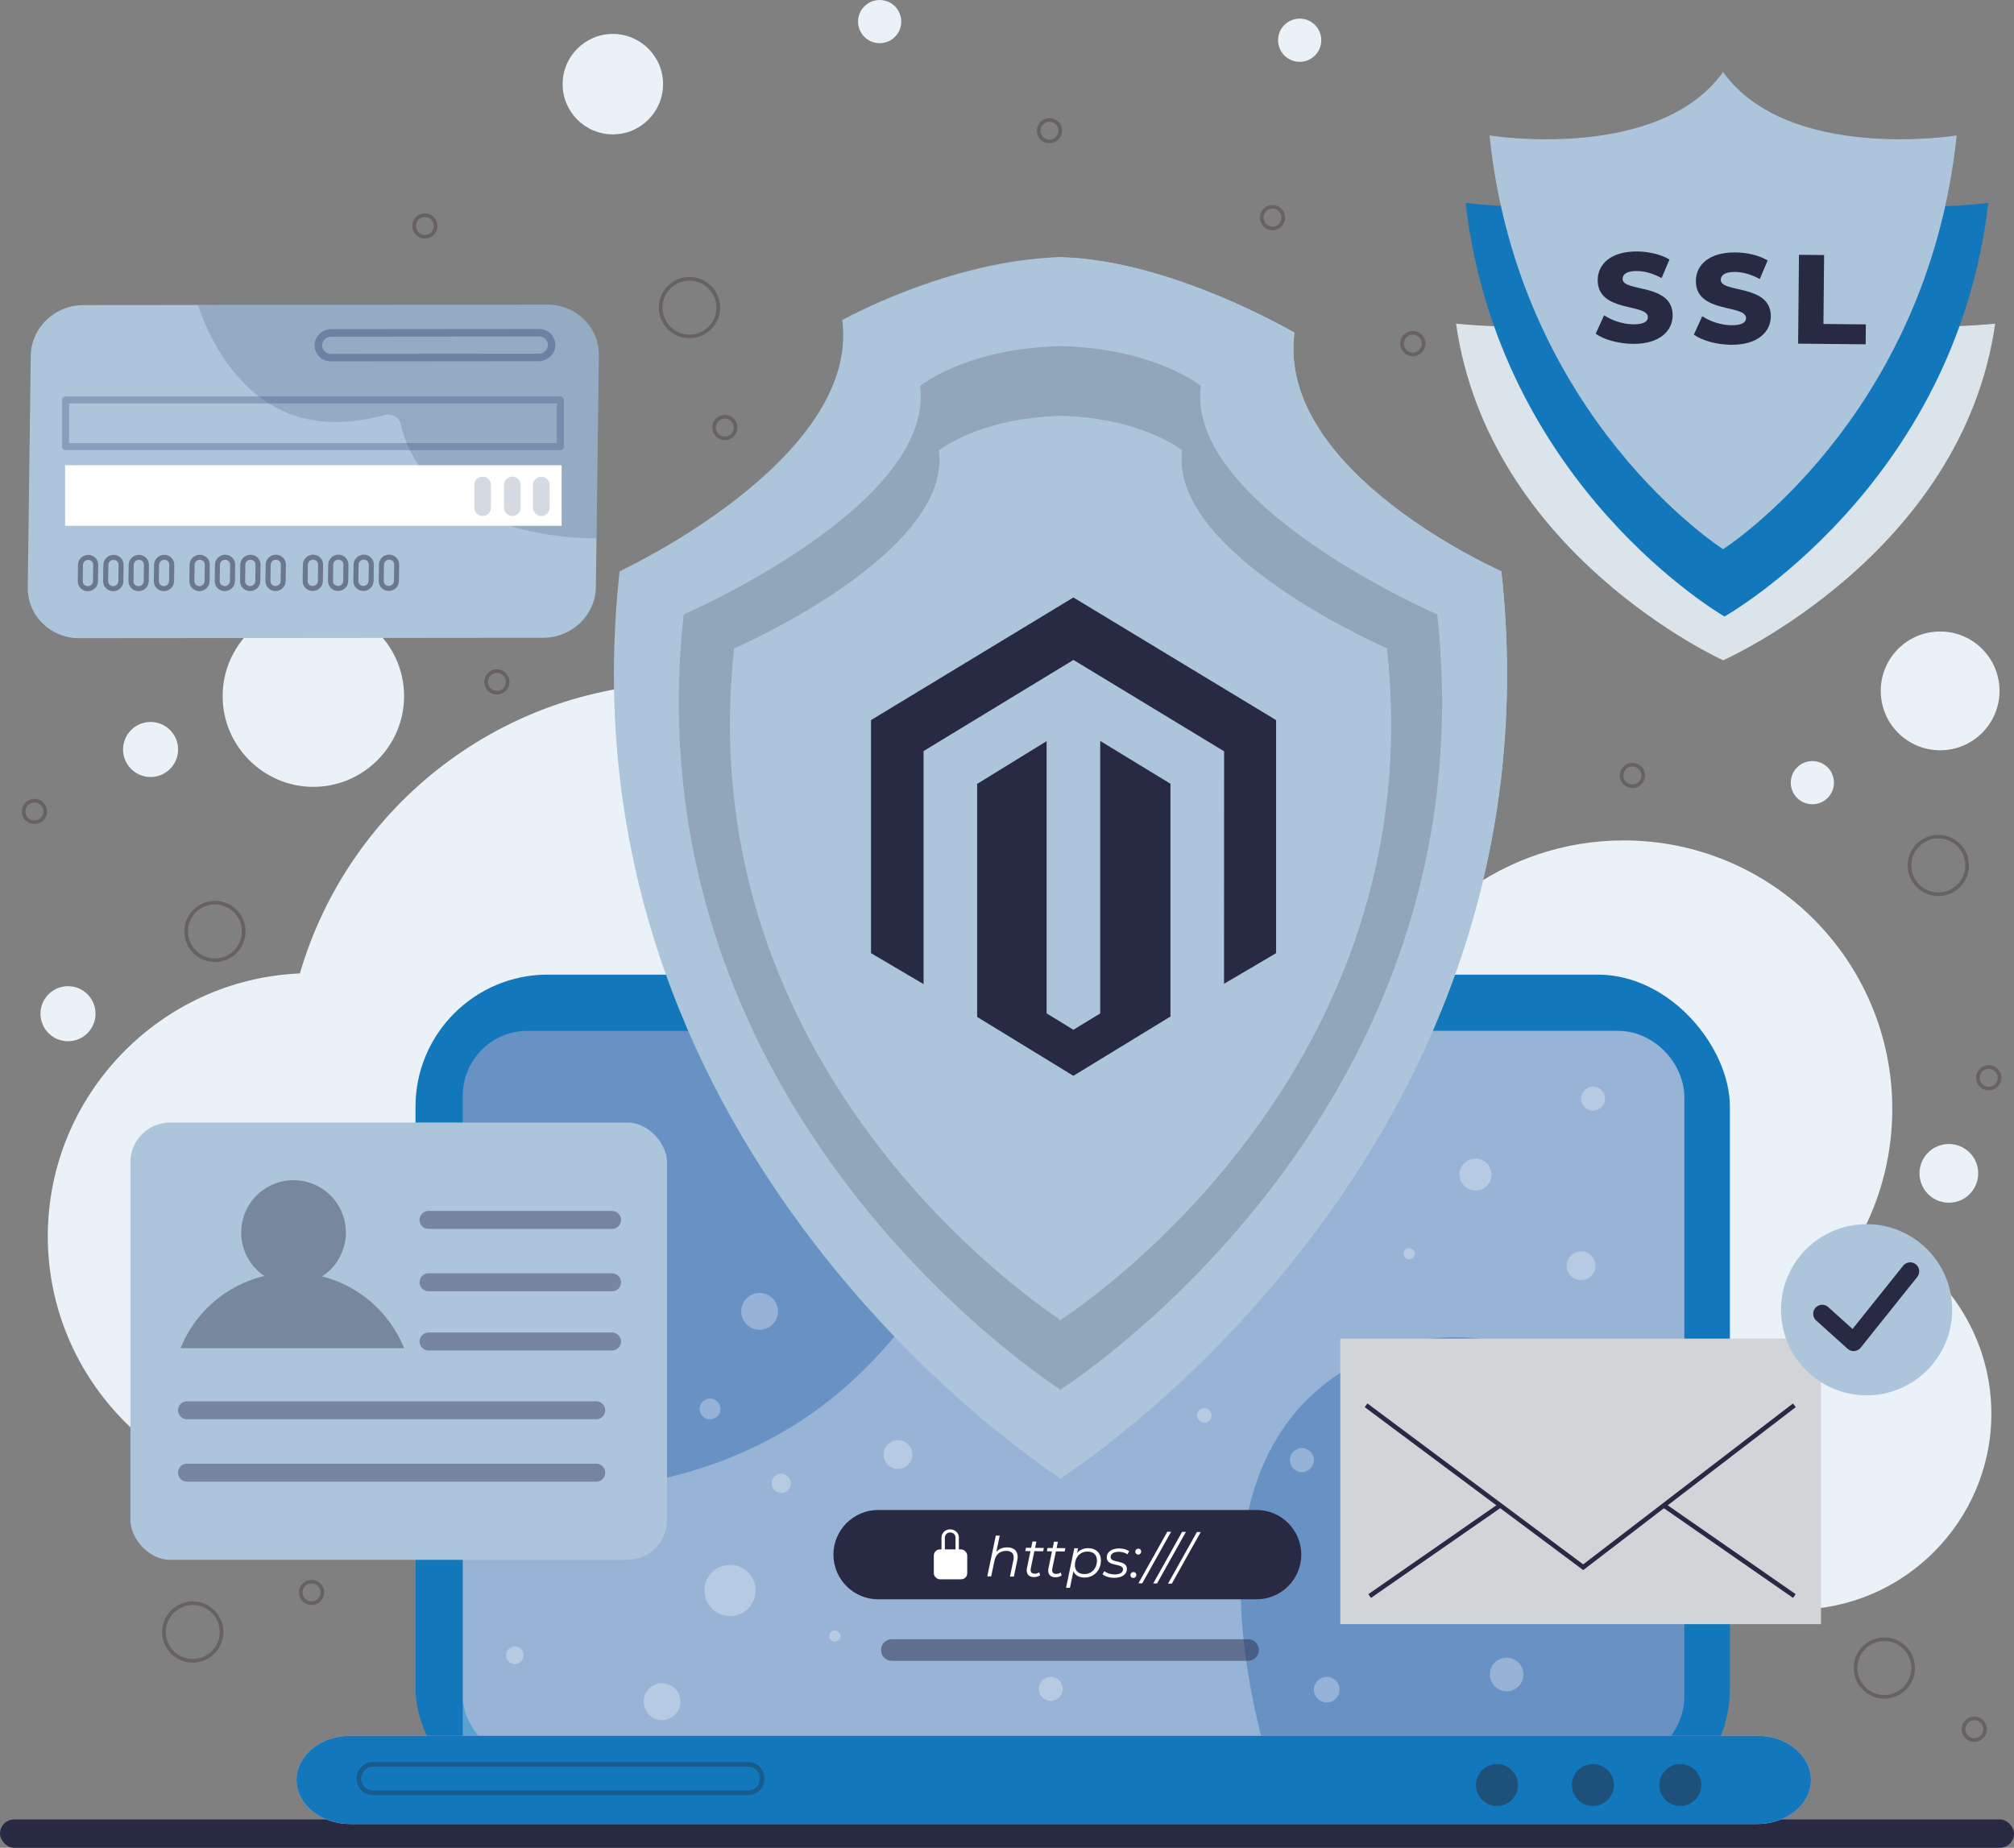
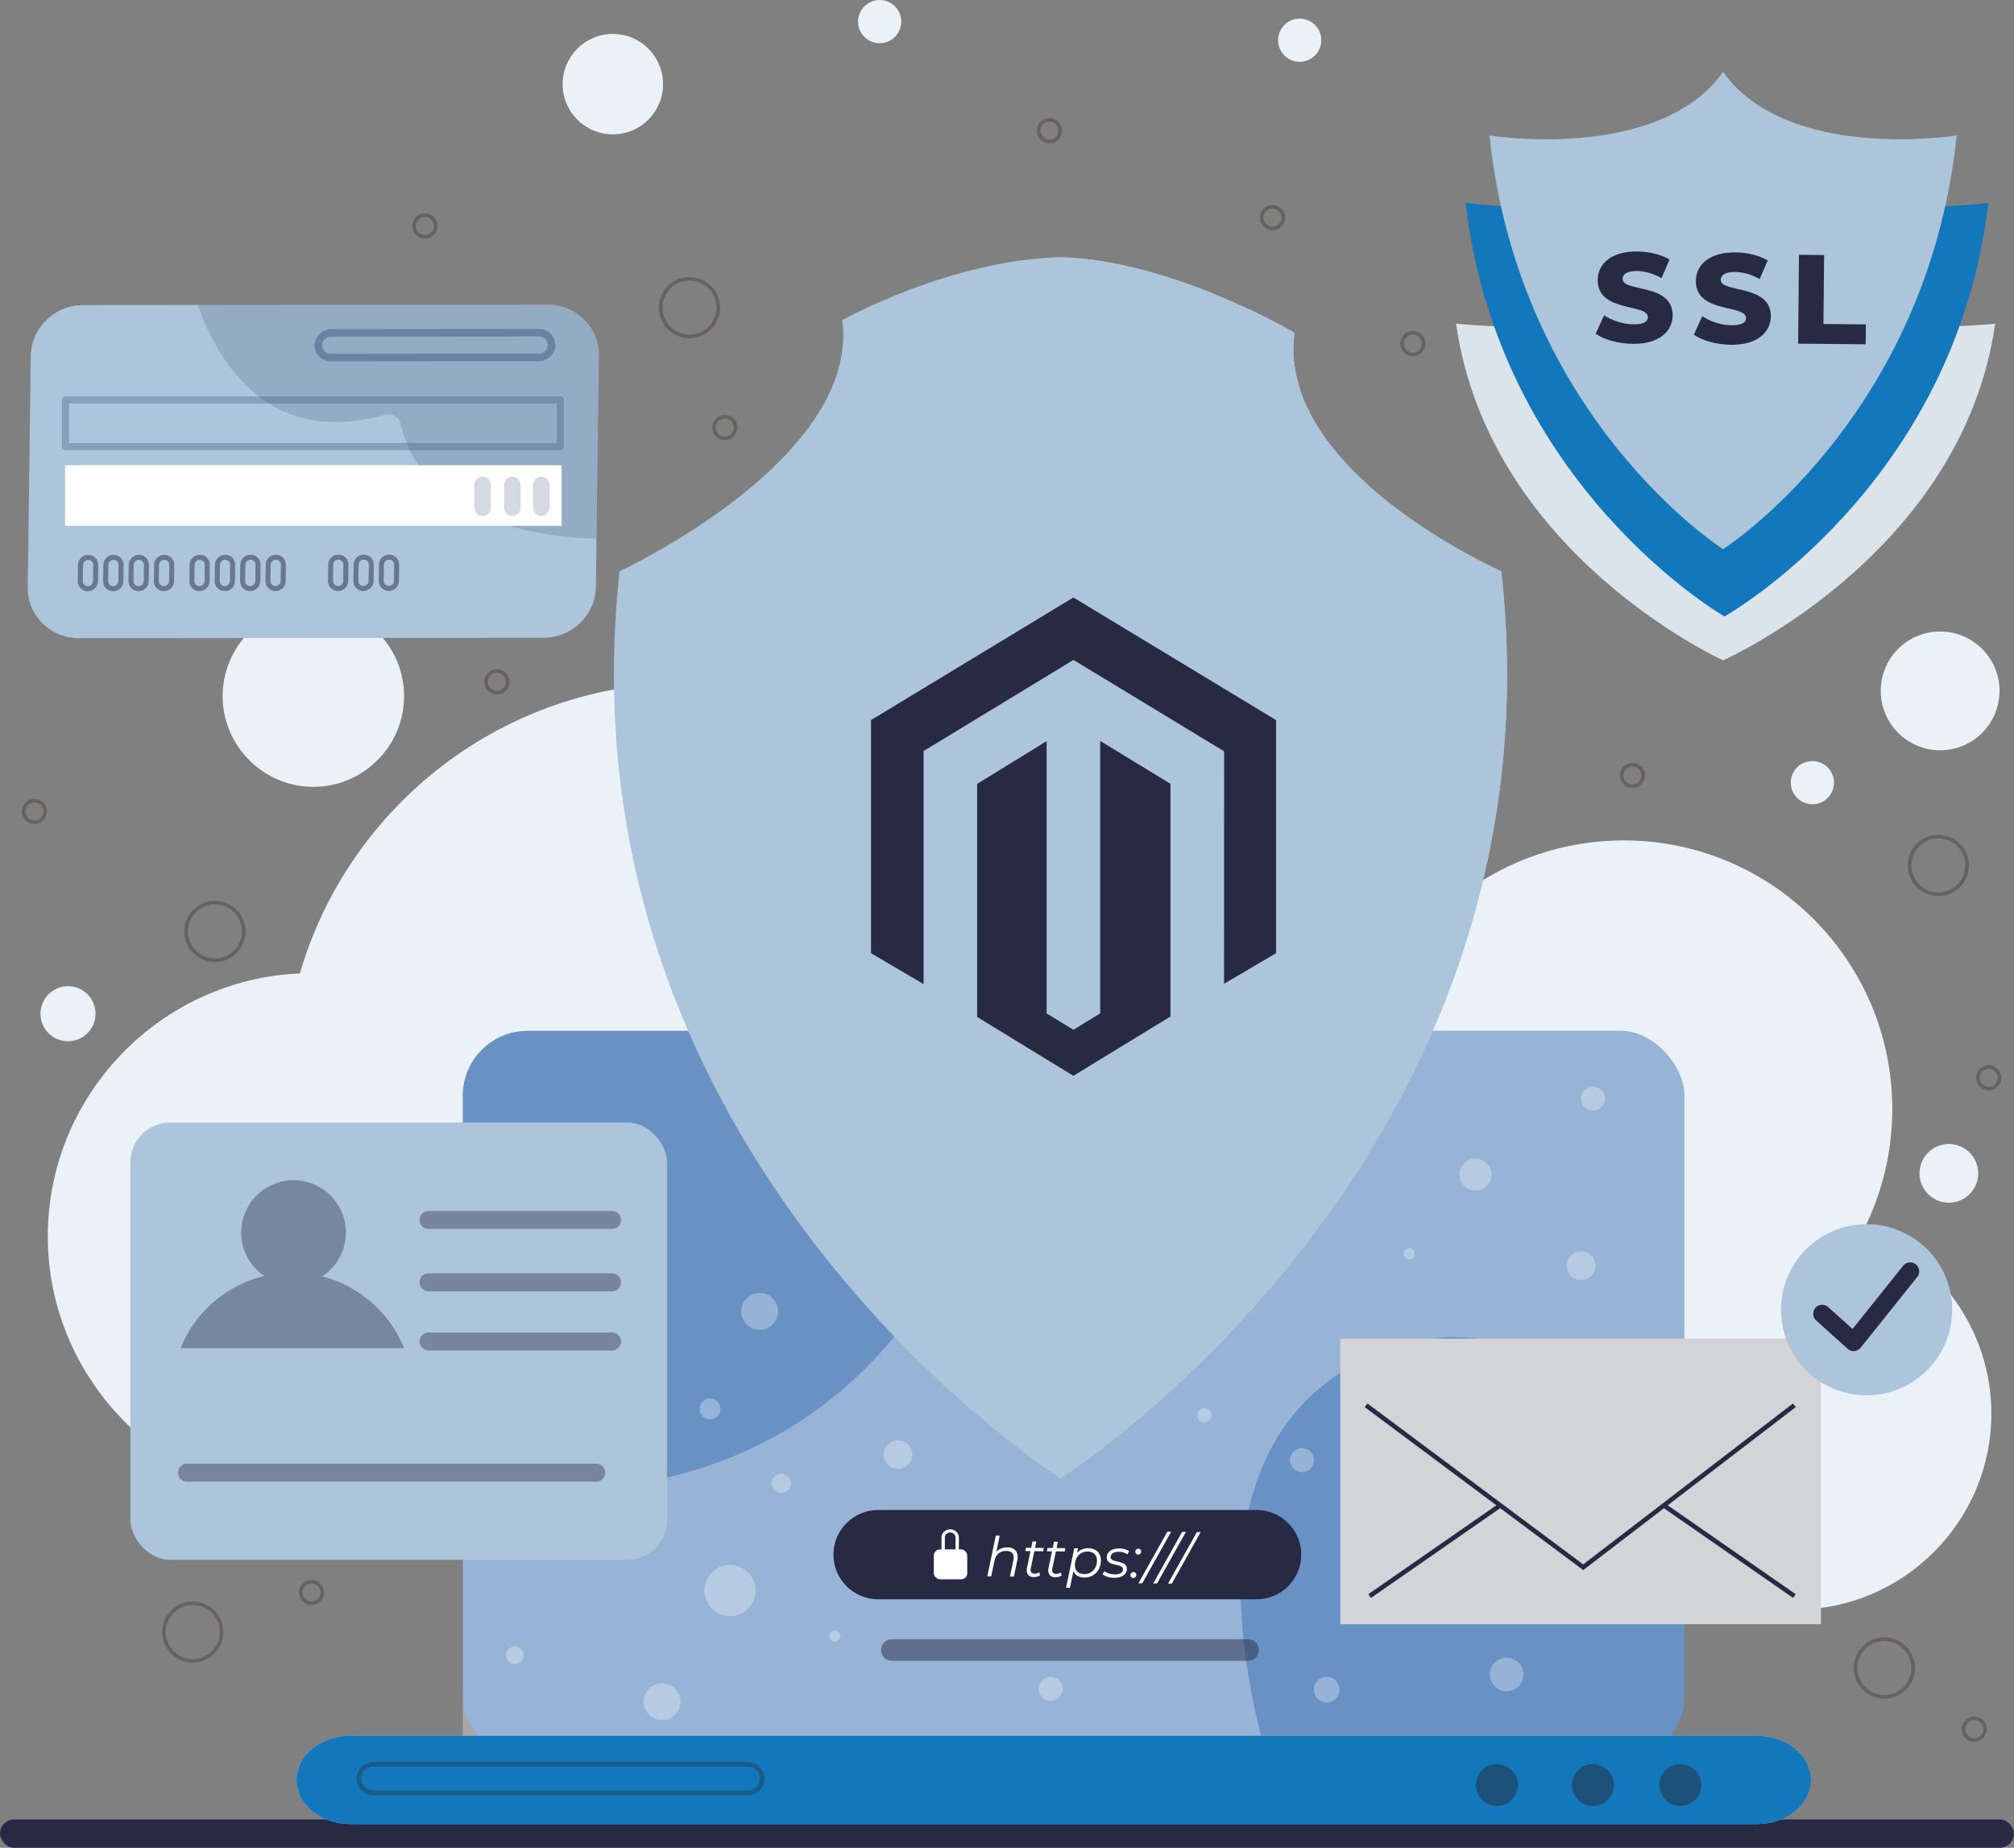
<svg xmlns="http://www.w3.org/2000/svg" id="OBJECTS" width="300" height="275.251" version="1.1" viewBox="0 0 300 275.251">
  <rect x="0" y="0" width="300" height="275.251" fill="#808080" stroke="none" />
  <defs>
    <style>
      .cls-1 {
        fill: #1377bc;
      }

      .cls-1, .cls-2, .cls-3, .cls-4, .cls-5, .cls-6, .cls-7, .cls-8, .cls-9, .cls-10, .cls-11, .cls-12, .cls-13, .cls-14, .cls-15, .cls-16 {
        stroke-width: 0px;
      }

      .cls-2, .cls-17 {
        opacity: .5;
      }

      .cls-2, .cls-7, .cls-10, .cls-11 {
        fill: #282a44;
      }

      .cls-18 {
        stroke-width: 2.685px;
      }

      .cls-18, .cls-17, .cls-19, .cls-20, .cls-21, .cls-22, .cls-23 {
        fill: none;
      }

      .cls-18, .cls-17, .cls-20 {
        stroke: #282a44;
      }

      .cls-18, .cls-17, .cls-22, .cls-23 {
        stroke-linecap: round;
        stroke-linejoin: round;
      }

      .cls-17 {
        stroke-width: .747px;
      }

      .cls-3 {
        opacity: .31;
      }

      .cls-3, .cls-5, .cls-13 {
        fill: #fff;
      }

      .cls-4 {
        fill: #dae4ea;
      }

      .cls-19 {
        stroke-width: .537px;
      }

      .cls-19, .cls-20, .cls-21 {
        stroke-miterlimit: 10;
      }

      .cls-19, .cls-5, .cls-21, .cls-22 {
        opacity: .3;
      }

      .cls-19, .cls-21 {
        stroke: #2d1a14;
      }

      .cls-20, .cls-21 {
        stroke-width: .682px;
      }

      .cls-6 {
        fill: #acc5da;
      }

      .cls-8 {
        fill: #d3d4d8;
      }

      .cls-9 {
        fill: #304871;
      }

      .cls-9, .cls-10 {
        opacity: .2;
      }

      .cls-24, .cls-11, .cls-23 {
        opacity: .4;
      }

      .cls-22 {
        stroke-width: 1.052px;
      }

      .cls-22, .cls-23 {
        stroke: #304871;
      }

      .cls-12 {
        fill: #2d1a14;
      }

      .cls-14 {
        fill: #6992c4;
      }

      .cls-15 {
        fill: #bfb8ff;
      }

      .cls-23 {
        stroke-width: 1.121px;
      }

      .cls-16 {
        fill: #eaf2f8;
      }
    </style>
  </defs>
  <g>
    <path class="cls-16" d="M277.583,183.23c2.74-5.419,4.286-11.544,4.286-18.031,0-22.097-17.913-40.01-40.01-40.01-17.823,0-32.922,11.656-38.097,27.76-15.258.65-27.46,13.097-27.714,28.455h-16.761c2.106-6.129,3.253-12.704,3.253-19.548,0-33.215-26.926-60.14-60.14-60.14-27.362,0-50.441,18.28-57.73,43.289-20.801.87-37.549,18.146-37.549,39.151,0,21.556,17.637,39.192,39.192,39.192h40.976c4.756,9.701,14.743,16.422,26.225,16.422h153.933c16.051,0,29.183-13.132,29.183-29.183,0-12.492-7.955-23.215-19.05-27.357Z" />
    <path class="cls-16" d="M46.678,117.21c7.433,0,13.515-6.082,13.515-13.515h0c0-7.433-6.082-13.515-13.515-13.515s-13.515,6.082-13.515,13.515h0c0,7.433,6.082,13.515,13.515,13.515Z" />
    <circle class="cls-16" cx="200.643" cy="108.091" r="6.56" transform="translate(-19.408 48.772) rotate(-13.226)" />
    <path class="cls-16" d="M290.296,179.157c2.415,0,4.373-1.958,4.373-4.373s-1.958-4.373-4.373-4.373-4.373,1.958-4.373,4.373,1.958,4.373,4.373,4.373Z" />
    <path class="cls-16" d="M68.228,61.194c2.415,0,4.373-1.958,4.373-4.373s-1.958-4.373-4.373-4.373-4.373,1.958-4.373,4.373,1.958,4.373,4.373,4.373Z" />
    <path class="cls-16" d="M10.13,155.104c2.264,0,4.1-1.836,4.1-4.1s-1.836-4.1-4.1-4.1-4.1,1.836-4.1,4.1,1.836,4.1,4.1,4.1Z" />
-     <path class="cls-16" d="M22.43,115.744c2.264,0,4.1-1.836,4.1-4.1s-1.836-4.1-4.1-4.1-4.1,1.836-4.1,4.1,1.836,4.1,4.1,4.1Z" />
  </g>
  <path class="cls-19" d="M212.065,51.18c0,.888-.72,1.609-1.609,1.609s-1.609-.72-1.609-1.609.72-1.609,1.609-1.609,1.609.72,1.609,1.609Z" />
-   <path class="cls-19" d="M191.157,32.416c0,.888-.72,1.609-1.609,1.609s-1.609-.72-1.609-1.609.72-1.609,1.609-1.609,1.609.72,1.609,1.609Z" />
+   <path class="cls-19" d="M191.157,32.416c0,.888-.72,1.609-1.609,1.609s-1.609-.72-1.609-1.609.72-1.609,1.609-1.609,1.609.72,1.609,1.609" />
  <path class="cls-19" d="M297.843,160.547c0,.888-.72,1.609-1.609,1.609s-1.609-.72-1.609-1.609.72-1.609,1.609-1.609,1.609.72,1.609,1.609Z" />
  <path class="cls-19" d="M244.768,115.513c0,.888-.72,1.609-1.609,1.609s-1.609-.72-1.609-1.609.72-1.609,1.609-1.609,1.609.72,1.609,1.609Z" />
  <path class="cls-19" d="M64.899,33.664c0,.888-.72,1.609-1.609,1.609s-1.609-.72-1.609-1.609.72-1.609,1.609-1.609,1.609.72,1.609,1.609Z" />
  <path class="cls-19" d="M109.578,63.688c0,.888-.72,1.609-1.609,1.609s-1.609-.72-1.609-1.609.72-1.609,1.609-1.609,1.609.72,1.609,1.609Z" />
  <path class="cls-19" d="M157.932,19.468c0,.888-.72,1.609-1.609,1.609s-1.609-.72-1.609-1.609.72-1.609,1.609-1.609,1.609.72,1.609,1.609Z" />
  <path class="cls-19" d="M82.538,69.94c0,.888-.72,1.609-1.609,1.609s-1.609-.72-1.609-1.609.72-1.609,1.609-1.609,1.609.72,1.609,1.609Z" />
  <path class="cls-19" d="M6.735,120.875c0,.888-.72,1.609-1.609,1.609s-1.609-.72-1.609-1.609.72-1.609,1.609-1.609,1.609.72,1.609,1.609Z" />
  <path class="cls-19" d="M75.622,101.575c0,.888-.72,1.609-1.609,1.609s-1.609-.72-1.609-1.609.72-1.609,1.609-1.609,1.609.72,1.609,1.609Z" />
  <path class="cls-19" d="M48.015,237.211c0,.888-.72,1.609-1.609,1.609s-1.609-.72-1.609-1.609.72-1.609,1.609-1.609,1.609.72,1.609,1.609Z" />
  <path class="cls-19" d="M295.699,257.583c0,.888-.72,1.609-1.609,1.609s-1.609-.72-1.609-1.609.72-1.609,1.609-1.609,1.609.72,1.609,1.609Z" />
  <rect class="cls-7" x="0" y="271.022" width="300" height="4.23" rx="2.115" ry="2.115" />
  <path class="cls-19" d="M36.306,138.747c0,2.369-1.921,4.29-4.29,4.29s-4.29-1.92-4.29-4.29,1.92-4.29,4.29-4.29,4.29,1.921,4.29,4.29Z" />
  <path class="cls-19" d="M284.977,248.469c0,2.369-1.921,4.29-4.29,4.29s-4.29-1.92-4.29-4.29,1.92-4.29,4.29-4.29,4.29,1.921,4.29,4.29Z" />
  <path class="cls-19" d="M33.004,243.108c0,2.369-1.92,4.29-4.29,4.29s-4.29-1.92-4.29-4.29,1.921-4.29,4.29-4.29,4.29,1.921,4.29,4.29Z" />
  <path class="cls-19" d="M293.018,128.916c0,2.369-1.92,4.29-4.29,4.29s-4.29-1.92-4.29-4.29,1.921-4.29,4.29-4.29,4.29,1.921,4.29,4.29Z" />
  <path class="cls-19" d="M106.988,45.82c0,2.369-1.921,4.29-4.29,4.29s-4.29-1.92-4.29-4.29,1.92-4.29,4.29-4.29,4.29,1.921,4.29,4.29Z" />
-   <rect class="cls-1" x="61.891" y="145.181" width="195.791" height="125.973" rx="19.692" ry="19.692" />
  <rect class="cls-14" x="68.934" y="153.556" width="181.957" height="108.791" rx="9.645" ry="9.645" />
  <path class="cls-3" d="M186.098,250.377c-2.177-12.606-2.361-27.259,5.413-38.129,3.906-5.461,9.441-9.262,15.755-11.449,9.22-3.193,17.676-1.34,26.231,2.859,4.399,2.159,8.613,4.684,13.071,6.725h0c2.023.924,4.324-.554,4.324-2.778v-43.917c0-5.596-4.536-10.132-10.132-10.132h-86.978c-1.242,0-2.356.743-2.855,1.88-2.967,6.755-4.468,14.656-6.22,20.653-1.541,5.277-3.241,10.697-6.096,15.436-3.444,5.718-7.961,11-13.004,15.363-9.591,8.296-21.352,13.057-33.886,14.565-6.456.777-12.937.757-19.387.127-1.822-.178-3.4,1.248-3.4,3.078v34.59c0,1.712,1.388,3.099,3.099,3.099h112.784c2.02,0,3.489-1.9,2.998-3.859-.677-2.703-1.251-5.413-1.718-8.111Z" />
  <g>
    <path class="cls-15" d="M261.773,271.709H52.155c-4.392,0-7.986-2.956-7.986-6.569h0c0-3.613,3.594-6.569,7.986-6.569h209.618c4.392,0,7.986,2.956,7.986,6.569h0c0,3.613-3.594,6.569-7.986,6.569Z" />
    <path class="cls-1" d="M261.773,271.709H52.155c-4.392,0-7.986-2.956-7.986-6.569h0c0-3.613,3.594-6.569,7.986-6.569h209.618c4.392,0,7.986,2.956,7.986,6.569h0c0,3.613-3.594,6.569-7.986,6.569Z" />
  </g>
  <path class="cls-21" d="M111.407,267.063h-55.82c-1.169,0-2.126-.957-2.126-2.126h0c0-1.169.957-2.126,2.126-2.126h55.82c1.169,0,2.126.957,2.126,2.126h0c0,1.169-.957,2.126-2.126,2.126Z" />
  <g class="cls-24">
    <circle class="cls-12" cx="222.983" cy="265.901" r="3.127" />
    <circle class="cls-12" cx="237.279" cy="265.901" r="3.127" />
    <circle class="cls-12" cx="250.295" cy="265.901" r="3.127" />
  </g>
  <g>
    <path class="cls-6" d="M223.638,85.094s-33.501-14.701-30.825-35.534c0,0-18.315-10.795-34.69-11.237v-.011c-.053.001-.104.004-.157.005-.053-.001-.104-.004-.157-.005v.011c-16.376.442-32.341,9.348-32.341,9.348,2.676,20.832-33.174,37.422-33.174,37.422-9.277,84.464,60.342,131.642,65.515,135.022v.203s.062-.039.157-.101c.096.062.157.101.157.101v-.203c5.172-3.38,74.792-50.558,65.515-135.022Z" />
    <path class="cls-6" d="M223.638,85.094s-33.501-14.701-30.825-35.534c0,0-18.315-10.795-34.69-11.237v-.011c-.053.001-.104.004-.157.005-.053-.001-.104-.004-.157-.005v.011c-.711.019-1.421.055-2.13.105v180.233c1.019.719,1.75,1.206,2.13,1.454v.203s.062-.039.157-.101c.096.062.157.101.157.101v-.203c5.172-3.381,74.792-50.558,65.515-135.022Z" />
-     <path class="cls-10" d="M214.087,91.526s-37.504-16.241-35.217-34.043c0,0-6.776-5.547-20.77-5.925v-.009c-.046,0-.089.004-.135.005-.045,0-.089-.004-.134-.005v.009c-13.994.378-20.77,5.925-20.77,5.925,2.287,17.802-35.217,34.043-35.217,34.043-7.927,72.179,51.566,112.496,55.987,115.385v.174s.053-.034.134-.086c.082.053.135.086.135.086v-.174c4.42-2.889,63.914-43.205,55.987-115.385Z" />
    <path class="cls-6" d="M206.574,96.585s-32.483-14.067-30.502-29.486c0,0-5.869-4.805-17.989-5.132v-.008c-.039,0-.077.003-.116.004-.039,0-.077-.003-.116-.004v.008c-12.12.327-17.989,5.132-17.989,5.132,1.981,15.419-30.502,29.486-30.502,29.486-6.866,62.517,44.663,97.436,48.492,99.938v.151s.046-.029.116-.075c.071.046.116.075.116.075v-.151c3.829-2.502,55.358-37.421,48.492-99.938Z" />
    <path class="cls-6" d="M206.574,96.585s-32.483-14.067-30.502-29.486c0,0-5.869-4.805-17.99-5.132v-.008c-.039,0-.077.003-.116.004-.039,0-.077-.003-.116-.004v.008c-.768.021-1.509.06-2.226.114v132.902c1.098.791,1.87,1.306,2.226,1.539v.151s.045-.029.116-.075c.071.046.116.075.116.075v-.151c3.829-2.502,55.358-37.421,48.492-99.938Z" />
  </g>
  <g>
    <path class="cls-4" d="M256.676,40.522c-10.773,10.982-39.786,7.687-39.786,7.687,4.897,34.409,39.786,50.149,39.786,50.149,0,0,35.624-15.74,40.52-50.149,0,0-29.747,3.294-40.52-7.687Z" />
    <path class="cls-1" d="M256.874,20.764c-10.739,13.494-38.563,9.446-38.563,9.446,4.881,42.282,38.563,61.624,38.563,61.624,0,0,34.416-19.342,39.298-61.624,0,0-28.559,4.048-39.298-9.446Z" />
    <path class="cls-6" d="M256.666,10.732c-9.69,13.494-34.796,9.446-34.796,9.446,4.404,42.282,34.796,61.624,34.796,61.624,0,0,30.391-19.342,34.796-61.624,0,0-25.106,4.048-34.796-9.446Z" />
    <g>
      <path class="cls-7" d="M237.688,49.713l1.255-2.749c1.165.787,2.824,1.332,4.355,1.346,1.551.015,2.16-.414,2.166-1.057.02-2.099-7.521-.639-7.474-5.556.022-2.364,1.97-4.274,5.903-4.237,1.721.016,3.494.43,4.792,1.2l-1.18,2.769c-1.26-.693-2.505-1.045-3.659-1.056-1.569-.015-2.142.509-2.148,1.171-.019,2.023,7.502.582,7.456,5.461-.022,2.307-1.969,4.255-5.903,4.218-2.175-.021-4.325-.628-5.564-1.51Z" />
      <path class="cls-7" d="M252.308,49.852l1.255-2.749c1.165.787,2.824,1.332,4.356,1.346,1.551.015,2.16-.415,2.166-1.058.02-2.099-7.52-.639-7.474-5.555.022-2.364,1.969-4.275,5.903-4.237,1.721.016,3.494.43,4.792,1.199l-1.18,2.769c-1.26-.693-2.505-1.045-3.659-1.056-1.569-.015-2.142.509-2.148,1.171-.019,2.023,7.502.582,7.456,5.461-.022,2.307-1.969,4.255-5.903,4.218-2.175-.021-4.325-.628-5.564-1.51Z" />
      <path class="cls-7" d="M267.97,37.955l3.744.036-.098,10.268,6.316.06-.028,2.969-10.06-.096.126-13.237Z" />
    </g>
  </g>
  <g>
    <rect class="cls-6" x="19.425" y="167.213" width="79.934" height="65.135" rx="5.914" ry="5.914" />
    <g class="cls-24">
      <circle class="cls-7" cx="43.726" cy="183.599" r="7.797" transform="translate(-66.932 30.709) rotate(-22.5)" />
      <path class="cls-7" d="M60.196,200.826c-2.658-6.59-9.109-11.243-16.651-11.243s-13.993,4.653-16.651,11.243h33.303Z" />
    </g>
    <path class="cls-11" d="M91.172,183.063h-27.342c-.737,0-1.34-.603-1.34-1.34h0c0-.737.603-1.34,1.34-1.34h27.342c.737,0,1.34.603,1.34,1.34h0c0,.737-.603,1.34-1.34,1.34Z" />
    <path class="cls-11" d="M91.172,192.356h-27.342c-.737,0-1.34-.603-1.34-1.34h0c0-.737.603-1.34,1.34-1.34h27.342c.737,0,1.34.603,1.34,1.34h0c0,.737-.603,1.34-1.34,1.34Z" />
    <path class="cls-11" d="M91.172,201.172h-27.342c-.737,0-1.34-.603-1.34-1.34h0c0-.737.603-1.34,1.34-1.34h27.342c.737,0,1.34.603,1.34,1.34h0c0,.737-.603,1.34-1.34,1.34Z" />
-     <path class="cls-11" d="M88.817,211.419H27.849c-.737,0-1.34-.603-1.34-1.34h0c0-.737.603-1.34,1.34-1.34h60.968c.737,0,1.34.603,1.34,1.34h0c0,.737-.603,1.34-1.34,1.34Z" />
    <path class="cls-11" d="M88.817,220.712H27.849c-.737,0-1.34-.603-1.34-1.34h0c0-.737.603-1.34,1.34-1.34h60.968c.737,0,1.34.603,1.34,1.34h0c0,.737-.603,1.34-1.34,1.34Z" />
  </g>
  <g>
    <rect class="cls-8" x="199.646" y="199.402" width="71.604" height="42.532" />
    <polyline class="cls-20" points="203.487 209.333 235.832 233.458 267.284 209.333" />
    <line class="cls-20" x1="204.023" y1="237.747" x2="223.323" y2="224.344" />
  </g>
  <line class="cls-20" x1="267.284" y1="237.747" x2="247.984" y2="224.344" />
  <g>
    <circle class="cls-6" cx="278.044" cy="195.101" r="12.748" />
    <polyline class="cls-18" points="271.429 195.702 276.11 199.916 284.537 189.382" />
  </g>
  <path class="cls-2" d="M185.914,247.397h-53.075c-.885,0-1.608-.724-1.608-1.608h0c0-.885.724-1.608,1.608-1.608h53.075c.885,0,1.608.724,1.608,1.608h0c0,.885-.724,1.608-1.608,1.608Z" />
  <g>
    <g>
      <path class="cls-6" d="M80.916,95.004l-69.129.062c-4.278.004-7.703-3.376-7.649-7.549l.444-34.509c.054-4.173,3.565-7.559,7.844-7.562l69.129-.062c4.278-.004,7.703,3.376,7.649,7.549l-.444,34.509c-.054,4.173-3.565,7.559-7.844,7.562Z" />
      <path class="cls-9" d="M35.616,56.312c2.379,2.653,5.348,4.754,8.84,5.781,4.224,1.242,8.67.86,12.902-.287.954-.259,2.091.316,2.307,1.285.771,3.464,2.5,6.524,5.077,9.004,4.765,4.585,11.586,6.864,18.14,7.712,1.96.254,3.962.392,5.971.395l.351-27.27c.054-4.173-3.371-7.552-7.649-7.549l-52.087.047c1.379,3.997,3.359,7.77,6.149,10.882Z" />
      <g>
        <path class="cls-17" d="M13.076,87.695h0c-.623,0-1.127-.496-1.119-1.104l.032-2.456c.008-.608.524-1.106,1.148-1.106h0c.623,0,1.127.496,1.119,1.104l-.032,2.456c-.008.608-.524,1.106-1.148,1.106Z" />
        <path class="cls-17" d="M16.854,87.692h0c-.623,0-1.127-.496-1.119-1.104l.032-2.456c.008-.608.524-1.106,1.148-1.106h0c.623,0,1.127.496,1.119,1.104l-.032,2.456c-.008.608-.524,1.106-1.148,1.106Z" />
        <path class="cls-17" d="M20.632,87.688h0c-.623,0-1.127-.496-1.119-1.104l.032-2.456c.008-.608.524-1.106,1.148-1.106h0c.623,0,1.127.496,1.119,1.104l-.032,2.456c-.008.608-.524,1.106-1.148,1.106Z" />
        <path class="cls-17" d="M24.409,87.685h0c-.623,0-1.127-.496-1.119-1.104l.032-2.456c.008-.608.524-1.106,1.148-1.106h0c.623,0,1.127.496,1.119,1.104l-.032,2.456c-.008.608-.524,1.106-1.148,1.106Z" />
      </g>
      <g>
        <path class="cls-17" d="M29.698,87.68h0c-.623,0-1.127-.496-1.119-1.104l.032-2.456c.008-.608.524-1.106,1.148-1.106h0c.623,0,1.127.496,1.119,1.104l-.032,2.456c-.008.608-.524,1.106-1.148,1.106Z" />
        <path class="cls-17" d="M33.476,87.677h0c-.623,0-1.127-.496-1.119-1.104l.032-2.456c.008-.608.524-1.106,1.148-1.106h0c.623,0,1.127.496,1.119,1.104l-.032,2.456c-.008.608-.524,1.106-1.148,1.106Z" />
        <path class="cls-17" d="M37.254,87.674h0c-.623,0-1.127-.496-1.119-1.104l.032-2.456c.008-.608.524-1.106,1.148-1.106h0c.623,0,1.127.496,1.119,1.104l-.032,2.456c-.008.608-.524,1.106-1.148,1.106Z" />
        <path class="cls-17" d="M41.032,87.67h0c-.623,0-1.127-.496-1.119-1.104l.032-2.456c.008-.608.524-1.106,1.148-1.106h0c.623,0,1.127.496,1.119,1.104l-.032,2.456c-.008.608-.524,1.106-1.147,1.106Z" />
      </g>
      <g>
-         <path class="cls-17" d="M46.572,87.665h0c-.623,0-1.127-.496-1.119-1.104l.032-2.456c.008-.608.524-1.106,1.148-1.106h0c.623,0,1.127.496,1.119,1.104l-.032,2.456c-.008.608-.524,1.106-1.148,1.106Z" />
        <path class="cls-17" d="M50.35,87.662h0c-.623,0-1.127-.496-1.119-1.104l.032-2.456c.008-.608.524-1.106,1.148-1.106h0c.623,0,1.127.496,1.119,1.104l-.032,2.456c-.008.608-.524,1.106-1.148,1.106Z" />
        <path class="cls-17" d="M54.128,87.658h0c-.623,0-1.127-.496-1.119-1.104l.032-2.456c.008-.608.524-1.106,1.148-1.106h0c.623,0,1.127.496,1.119,1.104l-.032,2.456c-.008.608-.524,1.106-1.148,1.106Z" />
        <path class="cls-17" d="M57.906,87.655h0c-.623,0-1.127-.496-1.119-1.104l.032-2.456c.008-.608.524-1.106,1.148-1.106h0c.623,0,1.127.496,1.119,1.104l-.032,2.456c-.008.608-.524,1.106-1.148,1.106Z" />
      </g>
      <path class="cls-23" d="M80.259,53.245l-30.978.028c-1.039,0-1.878-.827-1.865-1.841h0c.013-1.013.874-1.843,1.913-1.844l30.978-.028c1.039,0,1.878.827,1.865,1.841h0c-.013,1.013-.874,1.843-1.913,1.844Z" />
      <rect class="cls-13" x="9.698" y="69.302" width="73.961" height="9.028" />
      <rect class="cls-22" x="9.761" y="59.58" width="73.711" height="6.945" />
    </g>
    <path class="cls-9" d="M71.887,76.867h0c-.679,0-1.235-.556-1.235-1.235v-3.395c0-.679.556-1.235,1.235-1.235h0c.679,0,1.235.556,1.235,1.235v3.395c0,.679-.556,1.235-1.235,1.235Z" />
    <path class="cls-9" d="M76.316,76.867h0c-.679,0-1.235-.556-1.235-1.235v-3.395c0-.679.556-1.235,1.235-1.235h0c.679,0,1.235.556,1.235,1.235v3.395c0,.679-.556,1.235-1.235,1.235Z" />
    <path class="cls-9" d="M80.637,76.867h0c-.679,0-1.235-.556-1.235-1.235v-3.395c0-.679.556-1.235,1.235-1.235h0c.679,0,1.235.556,1.235,1.235v3.395c0,.679-.556,1.235-1.235,1.235Z" />
  </g>
  <path class="cls-7" d="M187.185,238.234h-56.389c-3.659,0-6.653-2.994-6.653-6.653h0c0-3.659,2.994-6.653,6.653-6.653h56.389c3.659,0,6.653,2.994,6.653,6.653h0c0,3.659-2.994,6.653-6.653,6.653Z" />
  <g>
    <g>
      <path class="cls-13" d="M151.591,231.915c-.001.156-.019.32-.054.492l-.515,2.445-.582-.005.515-2.454c.026-.139.044-.27.045-.393.006-.615-.36-.971-1.106-.978-.918-.008-1.554.486-1.768,1.492l-.481,2.306-.582-.006,1.271-6.069.582.006-.507,2.413c.414-.463.99-.671,1.654-.665.975.009,1.536.539,1.527,1.416Z" />
      <path class="cls-13" d="M153.552,233.573c-.017.098-.034.188-.035.27-.004.369.2.576.617.58.238.002.468-.07.666-.215l.135.444c-.272.203-.633.273-.961.27-.647-.006-1.046-.379-1.04-.994,0-.107.01-.222.036-.335l.524-2.536-.762-.007.095-.491.771.008.198-.941.581.006-.198.941,1.311.012-.103.491-1.311-.012-.524,2.51Z" />
      <path class="cls-13" d="M156.758,233.603c-.017.098-.034.188-.035.27-.004.369.2.576.617.58.238.002.468-.07.666-.215l.135.444c-.272.203-.633.273-.961.27-.647-.006-1.046-.379-1.04-.994,0-.107.01-.222.036-.335l.524-2.536-.762-.007.095-.491.771.008.198-.941.582.006-.198.941,1.311.012-.103.491-1.311-.012-.524,2.51Z" />
      <path class="cls-13" d="M163.991,232.452c-.014,1.483-1.057,2.555-2.467,2.541-.82-.008-1.39-.349-1.63-.958l-.515,2.487-.582-.005,1.228-5.89.557.005-.146.688c.414-.455.99-.712,1.687-.705,1.107.01,1.878.706,1.868,1.837ZM163.4,232.479c.008-.844-.504-1.349-1.405-1.358-1.074-.01-1.868.827-1.879,2.006-.008.844.503,1.341,1.405,1.349,1.074.01,1.869-.826,1.88-1.997Z" />
      <path class="cls-13" d="M164.227,234.494l.283-.456c.325.29.897.484,1.487.489.828.008,1.281-.274,1.285-.758.009-.975-2.439-.326-2.425-1.785.008-.82.75-1.337,1.881-1.327.549.005,1.129.167,1.455.416l-.25.465c-.333-.257-.815-.377-1.258-.381-.795-.008-1.249.307-1.253.775-.01,1,2.439.343,2.425,1.776-.008.852-.775,1.337-1.922,1.326-.705-.006-1.375-.234-1.708-.541Z" />
      <path class="cls-13" d="M168.383,234.632c.003-.27.218-.465.463-.462.238.002.417.184.414.43-.003.27-.217.465-.455.463-.238-.002-.425-.192-.422-.43ZM169.113,231.148c.002-.27.217-.465.463-.463.238.002.416.184.414.43-.003.27-.217.465-.455.462-.238-.002-.424-.192-.422-.43Z" />
      <path class="cls-13" d="M173.879,228.169l.565.005-4.302,7.68-.565-.005,4.302-7.68Z" />
      <path class="cls-13" d="M176.084,228.19l.565.005-4.302,7.68-.565-.005,4.302-7.68Z" />
      <path class="cls-13" d="M178.29,228.211l.565.006-4.303,7.68-.565-.006,4.303-7.68Z" />
    </g>
    <g>
      <rect class="cls-13" x="139.099" y="230.803" width="4.978" height="4.451" rx=".906" ry=".906" />
      <path class="cls-13" d="M141.537,234.085c-.714,0-1.294-.542-1.294-1.208v-3.859c0-.666.581-1.208,1.294-1.208s1.294.542,1.294,1.208v3.859c0,.666-.581,1.208-1.294,1.208ZM141.537,228.279c-.437,0-.793.332-.793.74v3.859c0,.408.356.74.793.74s.793-.332.793-.74v-3.859c0-.408-.356-.74-.793-.74Z" />
    </g>
  </g>
  <circle class="cls-5" cx="113.152" cy="195.339" r="2.74" />
  <circle class="cls-5" cx="105.765" cy="209.875" r="1.549" />
  <circle class="cls-5" cx="133.763" cy="216.666" r="2.145" />
  <circle class="cls-5" cx="108.743" cy="236.92" r="3.813" />
  <circle class="cls-5" cx="116.369" cy="220.955" r="1.43" />
  <circle class="cls-5" cx="76.694" cy="246.57" r="1.311" />
  <circle class="cls-5" cx="98.616" cy="253.481" r="2.74" />
  <circle class="cls-5" cx="124.351" cy="243.711" r=".834" />
  <circle class="cls-5" cx="219.784" cy="174.966" r="2.383" />
  <circle class="cls-5" cx="237.298" cy="163.648" r="1.787" />
  <circle class="cls-5" cx="235.51" cy="188.548" r="2.145" />
  <circle class="cls-5" cx="209.895" cy="186.761" r=".834" />
  <path class="cls-5" d="M199.53,251.693c0,1.053-.853,1.906-1.906,1.906s-1.906-.853-1.906-1.906.853-1.906,1.906-1.906,1.906.853,1.906,1.906Z" />
  <circle class="cls-5" cx="224.43" cy="249.43" r="2.502" />
  <circle class="cls-5" cx="156.519" cy="251.574" r="1.787" />
  <circle class="cls-5" cx="179.395" cy="210.828" r="1.072" />
  <path class="cls-5" d="M195.717,217.5c0,.987-.8,1.787-1.787,1.787s-1.787-.8-1.787-1.787.8-1.787,1.787-1.787,1.787.8,1.787,1.787Z" />
  <circle class="cls-16" cx="288.997" cy="102.915" r="8.846" />
  <circle class="cls-16" cx="91.288" cy="12.535" r="7.48" />
  <path class="cls-16" d="M273.182,116.586c0,1.777-1.44,3.217-3.217,3.217s-3.217-1.44-3.217-3.217,1.44-3.217,3.217-3.217,3.217,1.44,3.217,3.217Z" />
  <circle class="cls-16" cx="131.031" cy="3.217" r="3.217" />
  <path class="cls-16" d="M196.813,5.99c0,1.777-1.44,3.217-3.217,3.217s-3.217-1.44-3.217-3.217,1.44-3.217,3.217-3.217,3.217,1.44,3.217,3.217Z" />
  <path class="cls-7" d="M163.883,110.371v40.589l-3.992,2.439-3.992-2.449v-40.546l-10.346,6.368v34.71l14.335,8.773,14.459-8.836v-34.669l-10.465-6.378ZM159.891,89l-30.15,18.268v34.714l7.831,4.611v-34.714l22.327-13.576,22.349,13.556.093.053-.012,34.633,7.754-4.562v-34.714l-30.192-18.268Z" />
  <path class="cls-13" d="M374.315,147.447c3.217,0,3.223-5,0-5s-3.223,5,0,5h0Z" />
</svg>